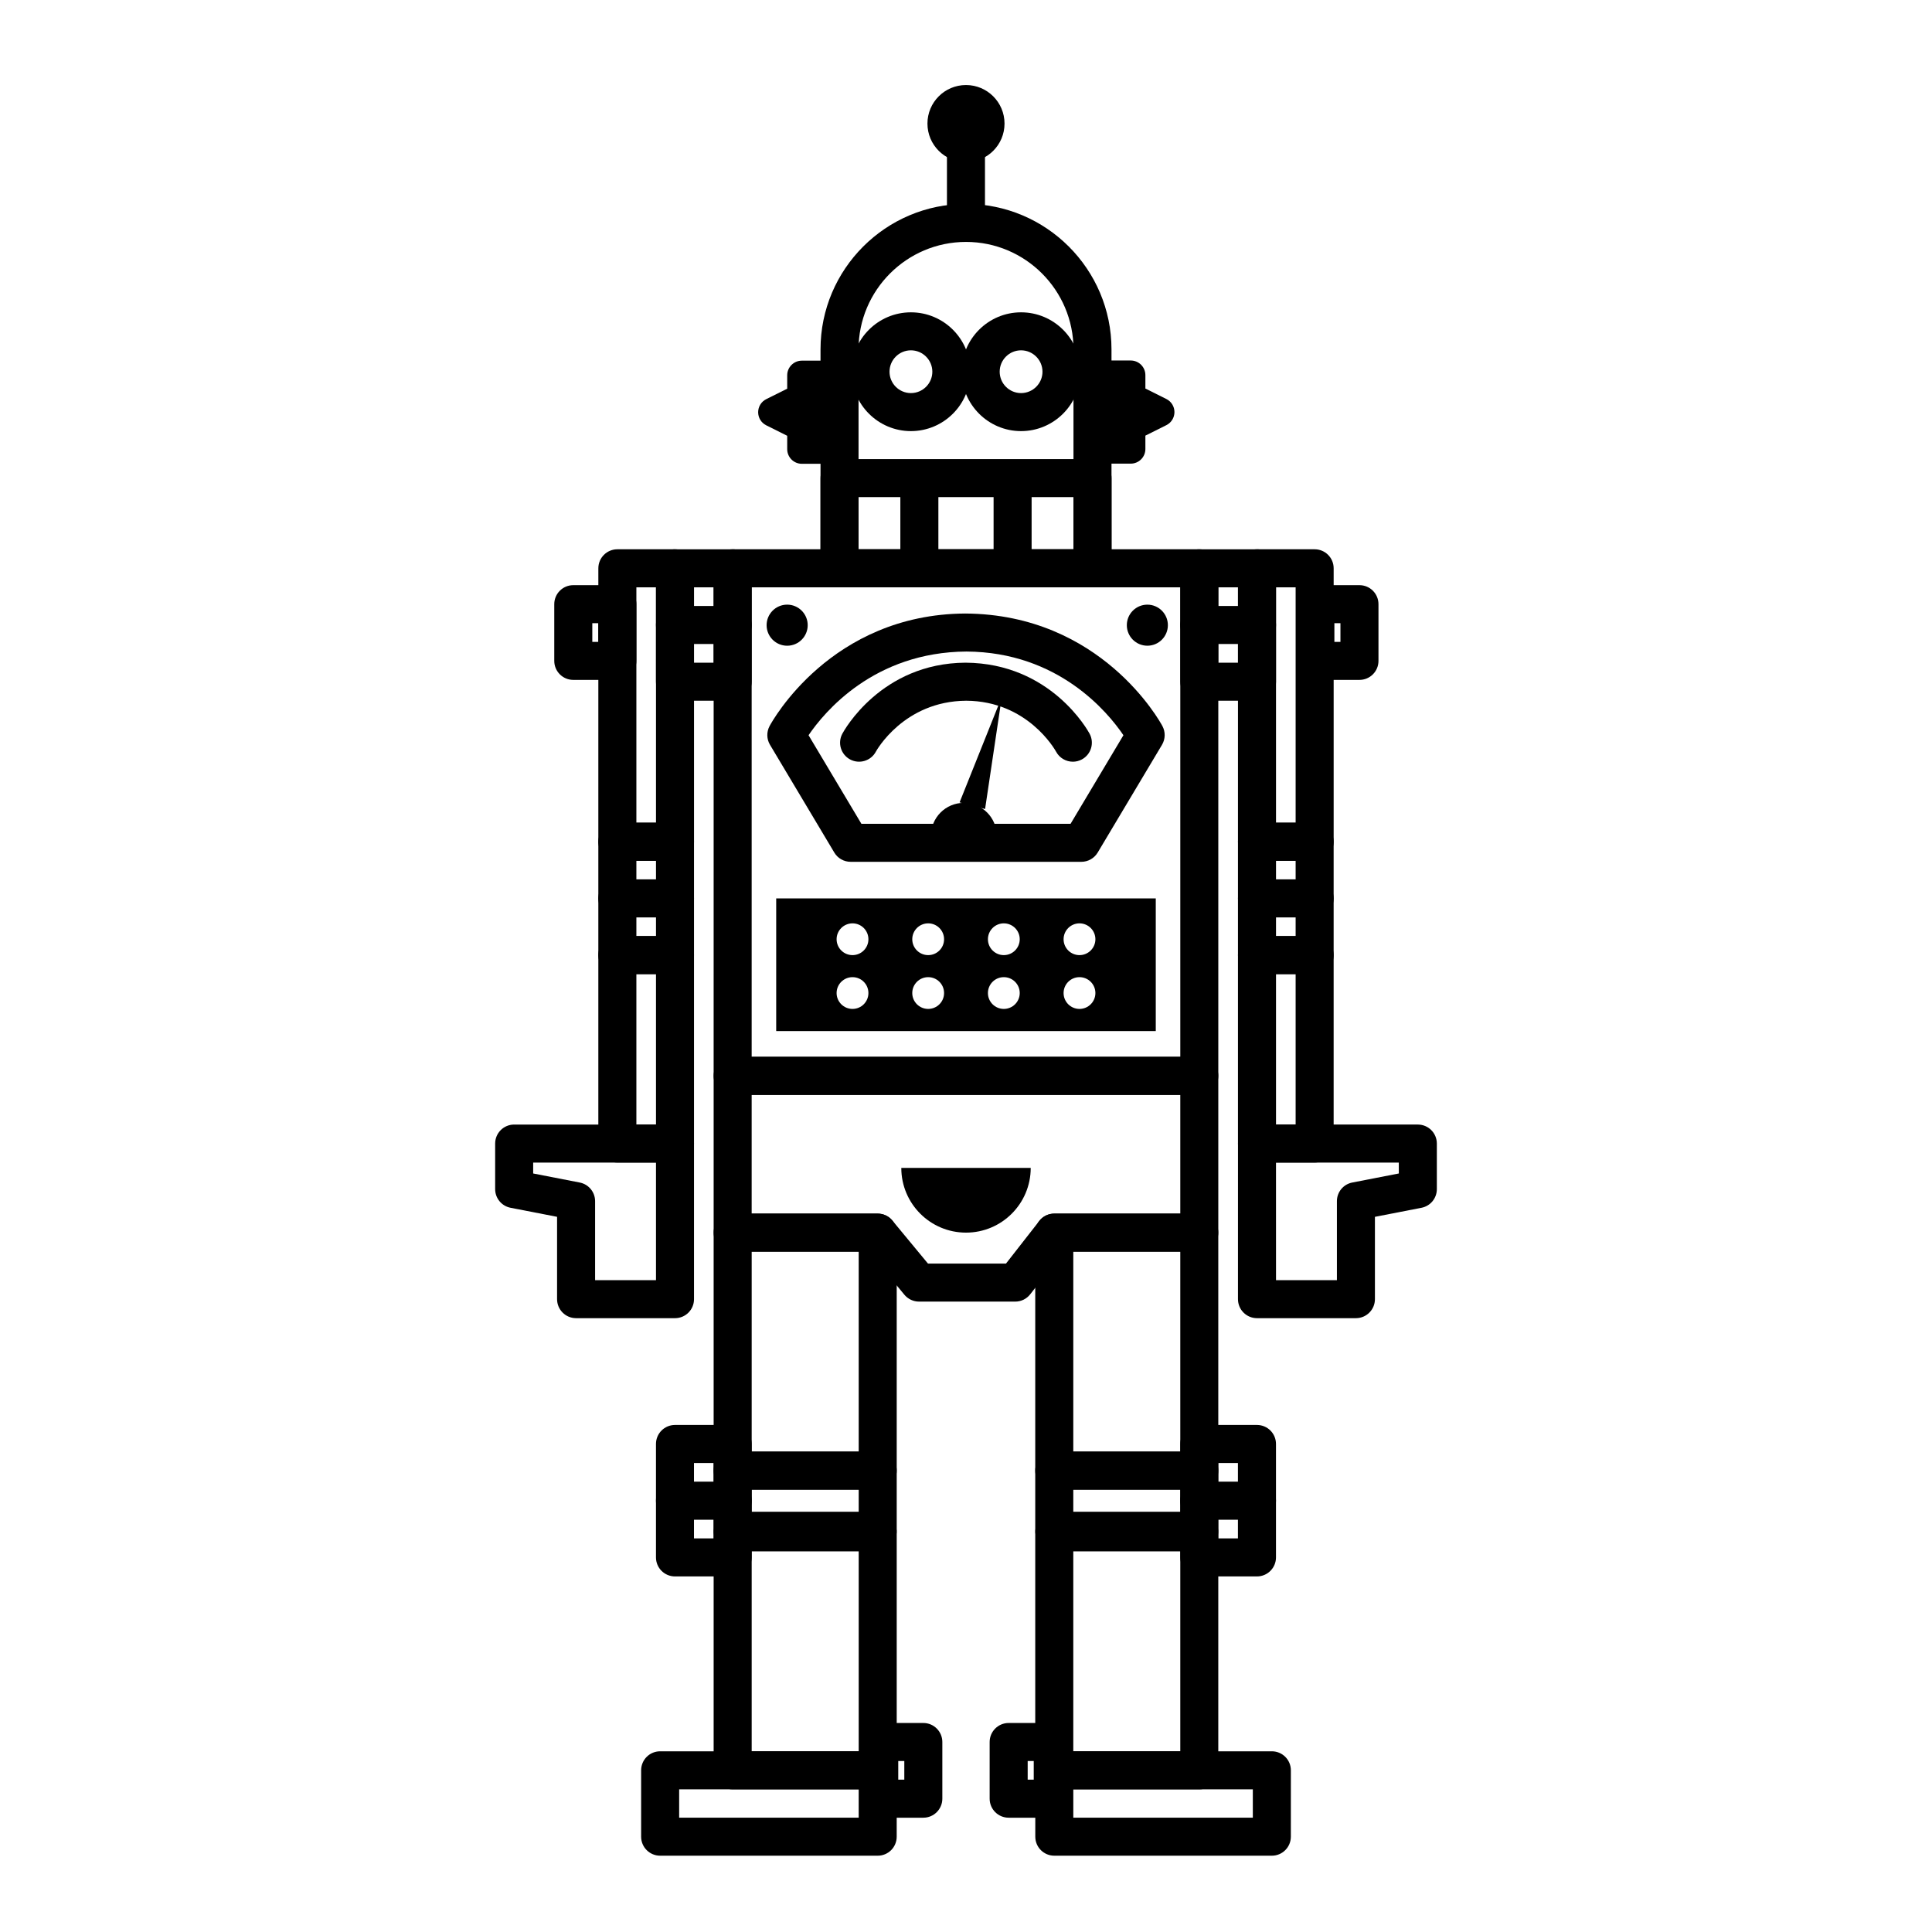
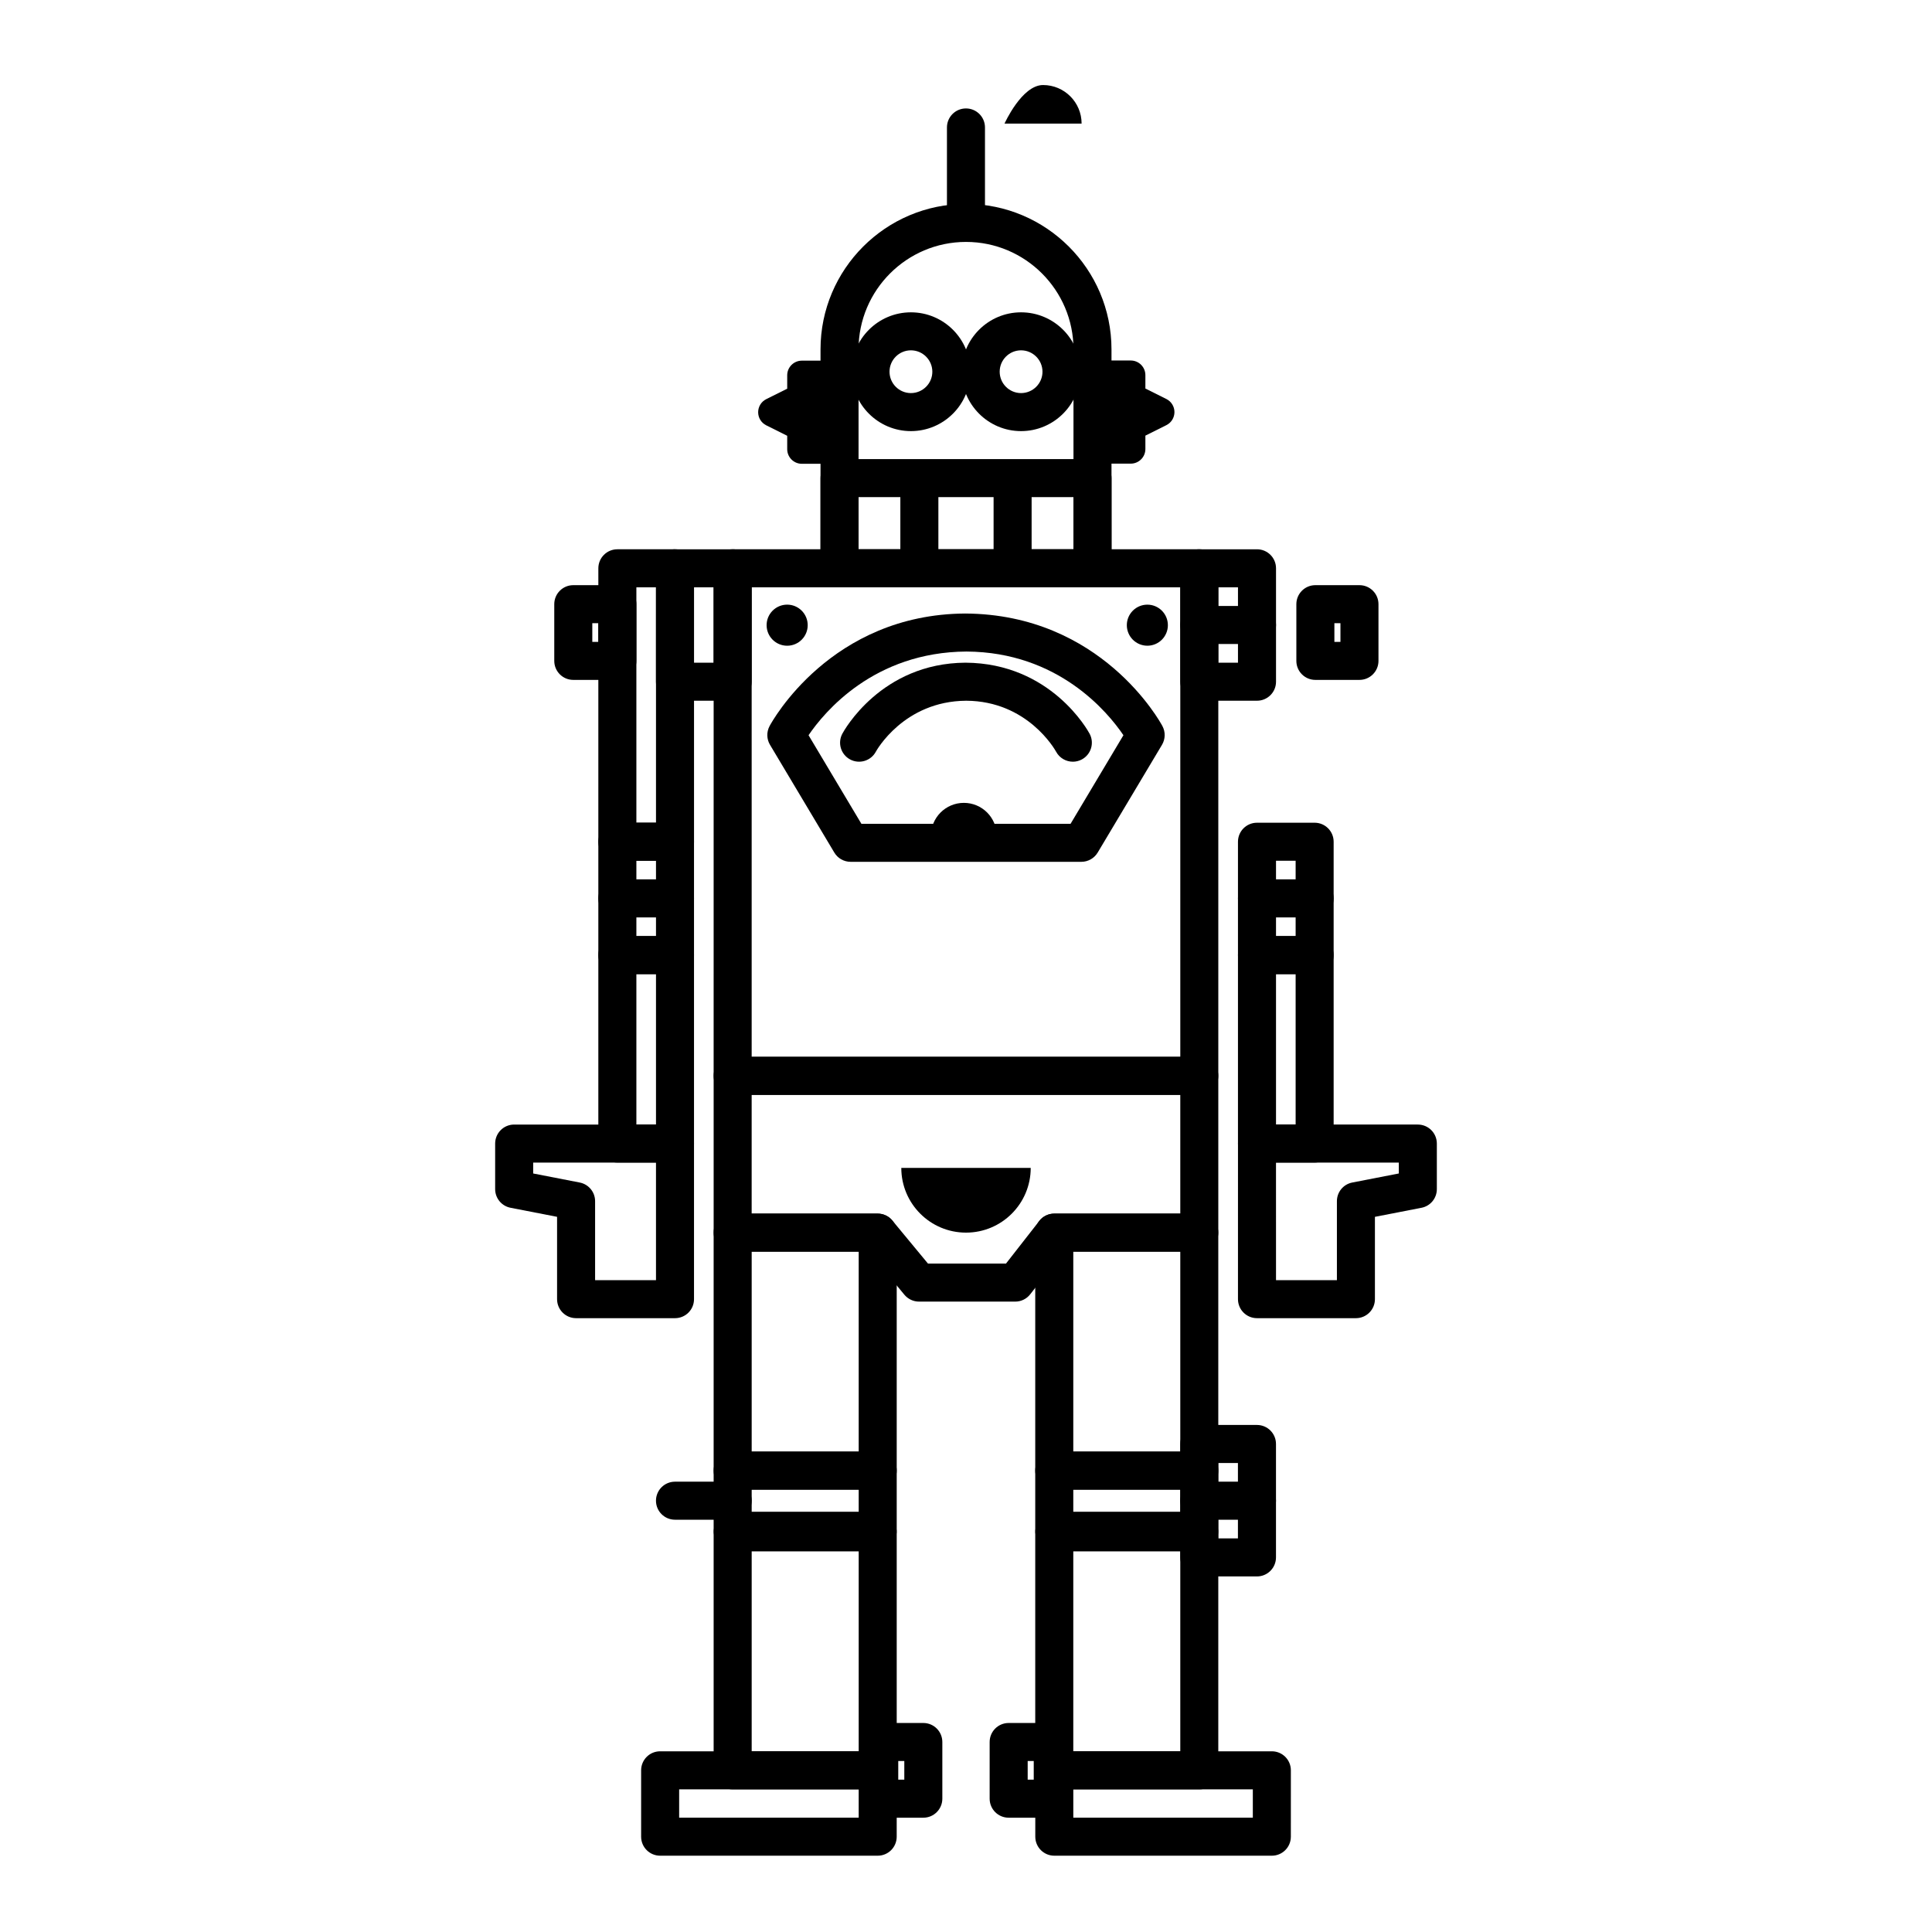
<svg xmlns="http://www.w3.org/2000/svg" fill="#000000" width="800px" height="800px" version="1.1" viewBox="144 144 512 512">
  <g>
    <path d="m390.71 365.49c0-4.816 3.906-8.723 8.723-8.723 4.816 0 8.715 3.906 8.715 8.723" />
    <path d="m430.57 372.39h-61.145c-1.777 0-3.422-0.934-4.324-2.453l-17.043-28.555c-0.906-1.516-0.945-3.394-0.117-4.957 0.645-1.211 16.234-29.629 51.855-29.836 36.023 0.207 51.617 28.625 52.262 29.836 0.832 1.559 0.785 3.441-0.117 4.957l-17.043 28.555c-0.91 1.52-2.551 2.453-4.328 2.453zm-58.289-10.074h55.43l14.008-23.477c-4.144-6.121-17.262-22.035-41.578-22.176-24.551 0.141-37.699 16.047-41.867 22.176z" />
    <path d="m428.32 345.86c-1.793 0-3.527-0.957-4.438-2.644-0.352-0.641-7.617-13.422-23.82-13.516-16.602 0.098-23.875 13.359-23.949 13.496-1.309 2.453-4.367 3.375-6.816 2.07-2.453-1.309-3.387-4.363-2.07-6.82 0.406-0.762 10.238-18.695 32.637-18.828 22.645 0.133 32.484 18.062 32.895 18.828 1.316 2.453 0.383 5.508-2.066 6.816-0.758 0.406-1.57 0.598-2.371 0.598z" />
-     <path d="m398.3 356.64 11.191-27.973-4.434 29.727" />
    <path d="m376.6 618.2h-38.438c-2.785 0-5.039-2.254-5.039-5.039v-63.074c0-2.785 2.254-5.039 5.039-5.039h38.438c2.785 0 5.039 2.254 5.039 5.039v63.07c-0.004 2.785-2.254 5.043-5.039 5.043zm-33.395-10.078h28.359v-52.996h-28.359z" />
    <path d="m376.6 538.77h-38.438c-2.785 0-5.039-2.254-5.039-5.039v-63.074c0-2.785 2.254-5.039 5.039-5.039h38.438c2.785 0 5.039 2.254 5.039 5.039v63.07c-0.004 2.789-2.254 5.043-5.039 5.043zm-33.395-10.078h28.359v-52.996h-28.359z" />
    <path d="m461.82 434.15h-123.66c-2.785 0-5.039-2.254-5.039-5.039l0.004-134.51c0-2.781 2.254-5.039 5.039-5.039h123.66c2.785 0 5.039 2.258 5.039 5.039v134.51c-0.008 2.785-2.258 5.039-5.047 5.039zm-118.62-10.078h113.59v-124.43h-113.59z" />
    <path d="m413.05 488.94h-25.496c-1.5 0-2.922-0.672-3.883-1.824l-9.445-11.418h-36.062c-2.785 0-5.039-2.254-5.039-5.039v-41.543c0-2.785 2.254-5.039 5.039-5.039h123.66c2.785 0 5.039 2.254 5.039 5.039v41.543c0 2.785-2.254 5.039-5.039 5.039h-35.977l-8.832 11.305c-0.953 1.227-2.422 1.938-3.969 1.938zm-23.125-10.078h20.672l8.832-11.305c0.953-1.219 2.418-1.934 3.969-1.934h33.391v-31.469h-113.59v31.469h33.398c1.5 0 2.922 0.672 3.883 1.824z" />
    <path d="m376.6 554.71h-38.438c-2.785 0-5.039-2.254-5.039-5.039v-15.945c0-2.785 2.254-5.039 5.039-5.039h38.438c2.785 0 5.039 2.254 5.039 5.039v15.945c-0.004 2.785-2.254 5.039-5.039 5.039zm-33.395-10.078h28.359v-5.871h-28.359z" />
-     <path d="m338.16 561.77h-15.281c-2.785 0-5.039-2.254-5.039-5.039v-30.062c0-2.785 2.254-5.039 5.039-5.039h15.281c2.785 0 5.039 2.254 5.039 5.039v30.062c0 2.785-2.258 5.039-5.039 5.039zm-10.246-10.078h5.203v-19.984h-5.203z" />
    <path d="m376.6 635.78h-57.656c-2.785 0-5.039-2.254-5.039-5.039v-17.59c0-2.785 2.254-5.039 5.039-5.039h57.656c2.785 0 5.039 2.254 5.039 5.039l-0.004 17.59c0 2.789-2.25 5.039-5.035 5.039zm-52.617-10.074h47.578v-7.512h-47.578z" />
    <path d="m338.16 546.74h-15.281c-2.785 0-5.039-2.254-5.039-5.039s2.254-5.039 5.039-5.039h15.281c2.785 0 5.039 2.254 5.039 5.039 0 2.789-2.258 5.039-5.039 5.039z" />
    <path d="m362.6 266.91h-6.102c-2.141 0-3.879-1.734-3.879-3.879v-3.543l-5.559-2.777c-1.316-0.656-2.141-1.996-2.141-3.465 0-1.473 0.828-2.812 2.141-3.465l5.559-2.777v-3.547c0-2.141 1.738-3.879 3.879-3.879h6.102c2.141 0 3.879 1.734 3.879 3.879v19.574c0 2.141-1.738 3.879-3.879 3.879z" />
    <path d="m443.66 266.87h-6.098c-2.141 0-3.879-1.734-3.879-3.879v-19.574c0-2.141 1.738-3.879 3.879-3.879h6.098c2.141 0 3.879 1.734 3.879 3.879v3.547l5.562 2.777c1.309 0.656 2.141 1.996 2.141 3.465 0 1.473-0.832 2.812-2.144 3.465l-5.559 2.777v3.543c0 2.144-1.738 3.879-3.879 3.879z" />
    <path d="m338.16 329.7h-15.281c-2.785 0-5.039-2.258-5.039-5.039l0.004-30.055c0-2.781 2.254-5.039 5.039-5.039h15.281c2.785 0 5.039 2.258 5.039 5.039v30.059c-0.004 2.781-2.262 5.035-5.043 5.035zm-10.246-10.074h5.203v-19.98h-5.203z" />
-     <path d="m338.16 314.67h-15.281c-2.785 0-5.039-2.258-5.039-5.039s2.254-5.039 5.039-5.039h15.281c2.785 0 5.039 2.258 5.039 5.039s-2.258 5.039-5.039 5.039z" />
    <path d="m461.82 618.2h-38.43c-2.785 0-5.039-2.254-5.039-5.039v-63.074c0-2.785 2.254-5.039 5.039-5.039h38.43c2.785 0 5.039 2.254 5.039 5.039v63.07c0 2.785-2.25 5.043-5.039 5.043zm-33.387-10.078h28.355v-52.996h-28.355z" />
    <path d="m461.82 538.77h-38.43c-2.785 0-5.039-2.254-5.039-5.039v-63.074c0-2.785 2.254-5.039 5.039-5.039h38.43c2.785 0 5.039 2.254 5.039 5.039v63.07c0 2.789-2.25 5.043-5.039 5.043zm-33.387-10.078h28.355v-52.996h-28.355z" />
    <path d="m461.82 554.71h-38.43c-2.785 0-5.039-2.254-5.039-5.039v-15.945c0-2.785 2.254-5.039 5.039-5.039h38.43c2.785 0 5.039 2.254 5.039 5.039v15.945c0 2.785-2.25 5.039-5.039 5.039zm-33.387-10.078h28.355v-5.871h-28.355z" />
    <path d="m477.11 561.77h-15.281c-2.785 0-5.039-2.254-5.039-5.039v-30.062c0-2.785 2.254-5.039 5.039-5.039h15.281c2.785 0 5.039 2.254 5.039 5.039v30.062c-0.004 2.785-2.258 5.039-5.039 5.039zm-10.25-10.078h5.203v-19.984h-5.203z" />
    <path d="m481.05 635.78h-57.648c-2.785 0-5.039-2.254-5.039-5.039v-17.59c0-2.785 2.254-5.039 5.039-5.039h57.652c2.785 0 5.039 2.254 5.039 5.039l-0.004 17.59c0 2.789-2.254 5.039-5.039 5.039zm-52.613-10.074h47.574v-7.512h-47.574z" />
    <path d="m477.11 546.74h-15.281c-2.785 0-5.039-2.254-5.039-5.039s2.254-5.039 5.039-5.039h15.281c2.785 0 5.039 2.254 5.039 5.039-0.004 2.789-2.258 5.039-5.039 5.039z" />
    <path d="m322.88 402.16h-15.277c-2.785 0-5.039-2.258-5.039-5.039v-30.051c0-2.781 2.254-5.039 5.039-5.039h15.277c2.785 0 5.039 2.258 5.039 5.039v30.051c0 2.781-2.25 5.039-5.039 5.039zm-10.234-10.078h5.199v-19.977h-5.199z" />
    <path d="m322.88 372.1h-15.277c-2.785 0-5.039-2.258-5.039-5.039l0.004-72.457c0-2.781 2.254-5.039 5.039-5.039h15.277c2.785 0 5.039 2.258 5.039 5.039v72.457c-0.004 2.785-2.254 5.039-5.043 5.039zm-10.234-10.078h5.199v-62.379h-5.199z" />
    <path d="m322.88 452.09h-15.277c-2.785 0-5.039-2.254-5.039-5.039v-49.938c0-2.781 2.254-5.039 5.039-5.039h15.277c2.785 0 5.039 2.258 5.039 5.039v49.938c0 2.785-2.25 5.039-5.039 5.039zm-10.234-10.078h5.199v-39.863h-5.199z" />
    <path d="m322.88 493.33h-26.211c-2.785 0-5.039-2.254-5.039-5.039v-21.82l-12.328-2.398c-2.371-0.457-4.082-2.535-4.082-4.941v-12.074c0-2.785 2.254-5.039 5.039-5.039h42.621c2.785 0 5.039 2.254 5.039 5.039v41.242c0 2.781-2.25 5.031-5.039 5.031zm-21.172-10.074h16.137v-31.16h-32.547v2.887l12.328 2.398c2.371 0.457 4.082 2.535 4.082 4.941z" />
    <path d="m322.88 387.12h-15.277c-2.785 0-5.039-2.258-5.039-5.039s2.254-5.039 5.039-5.039h15.277c2.785 0 5.039 2.258 5.039 5.039s-2.25 5.039-5.039 5.039z" />
    <path d="m477.12 329.7h-15.281c-2.785 0-5.039-2.258-5.039-5.039v-30.055c0-2.781 2.254-5.039 5.039-5.039h15.281c2.785 0 5.039 2.258 5.039 5.039v30.059c0 2.781-2.258 5.035-5.039 5.035zm-10.246-10.074h5.203v-19.98h-5.203z" />
    <path d="m477.12 314.67h-15.281c-2.785 0-5.039-2.258-5.039-5.039s2.254-5.039 5.039-5.039h15.281c2.785 0 5.039 2.258 5.039 5.039s-2.258 5.039-5.039 5.039z" />
    <path d="m492.39 402.16h-15.277c-2.785 0-5.039-2.258-5.039-5.039v-30.051c0-2.781 2.254-5.039 5.039-5.039h15.277c2.785 0 5.039 2.258 5.039 5.039v30.051c0 2.781-2.25 5.039-5.039 5.039zm-10.234-10.078h5.199v-19.977h-5.199z" />
-     <path d="m492.39 372.1h-15.277c-2.785 0-5.039-2.258-5.039-5.039l0.004-72.457c0-2.781 2.254-5.039 5.039-5.039h15.277c2.785 0 5.039 2.258 5.039 5.039v72.457c-0.004 2.785-2.254 5.039-5.043 5.039zm-10.234-10.078h5.199v-62.379h-5.199z" />
    <path d="m492.39 452.09h-15.277c-2.785 0-5.039-2.254-5.039-5.039v-49.938c0-2.781 2.254-5.039 5.039-5.039h15.277c2.785 0 5.039 2.258 5.039 5.039v49.938c0 2.785-2.25 5.039-5.039 5.039zm-10.234-10.078h5.199v-39.863h-5.199z" />
    <path d="m503.33 493.33h-26.215c-2.785 0-5.039-2.254-5.039-5.039l0.004-41.234c0-2.785 2.254-5.039 5.039-5.039h42.621c2.785 0 5.039 2.254 5.039 5.039v12.078c0 2.414-1.707 4.488-4.082 4.941l-12.328 2.398v21.82c0 2.785-2.258 5.035-5.039 5.035zm-21.172-10.074h16.137v-20.934c0-2.414 1.707-4.488 4.082-4.941l12.328-2.398-0.004-2.887h-32.547z" />
    <path d="m492.39 387.12h-15.277c-2.785 0-5.039-2.258-5.039-5.039s2.254-5.039 5.039-5.039h15.277c2.785 0 5.039 2.258 5.039 5.039s-2.25 5.039-5.039 5.039z" />
    <path d="m417.15 453.51c0 9.465-7.672 17.148-17.148 17.148s-17.148-7.684-17.148-17.148z" />
    <path d="m433.52 299.64c-2.785 0-5.039-2.258-5.039-5.039l0.004-58.012c0-15.703-12.777-28.477-28.48-28.477s-28.48 12.777-28.48 28.477v58.012c0 2.781-2.254 5.039-5.039 5.039-2.785 0-5.039-2.258-5.039-5.039v-58.012c0-21.262 17.301-38.551 38.555-38.551s38.555 17.297 38.555 38.551l0.004 58.012c0 2.781-2.25 5.039-5.039 5.039z" />
    <path d="m385.4 258.25c-8.68 0-15.742-7.062-15.742-15.742 0-8.68 7.062-15.738 15.742-15.738 8.691 0 15.754 7.059 15.754 15.738-0.004 8.68-7.066 15.742-15.754 15.742zm0-21.41c-3.125 0-5.668 2.539-5.668 5.664 0 3.129 2.543 5.668 5.668 5.668 3.129 0 5.68-2.543 5.68-5.668-0.008-3.121-2.551-5.664-5.68-5.664z" />
    <path d="m414.59 258.25c-8.68 0-15.738-7.062-15.738-15.742 0-8.68 7.059-15.738 15.738-15.738 8.691 0 15.754 7.059 15.754 15.738-0.004 8.68-7.07 15.742-15.754 15.742zm0-21.41c-3.125 0-5.664 2.539-5.664 5.664 0 3.129 2.539 5.668 5.664 5.668 3.129 0 5.68-2.543 5.68-5.668-0.008-3.121-2.551-5.664-5.68-5.664z" />
    <path d="m433.52 299.64h-67.035c-2.785 0-5.039-2.258-5.039-5.039v-23.895c0-2.781 2.254-5.039 5.039-5.039h67.043c2.785 0 5.039 2.258 5.039 5.039v23.895c-0.008 2.781-2.258 5.039-5.047 5.039zm-61.996-10.078h56.965v-13.82h-56.965z" />
    <path d="m387.64 296.22c-2.785 0-5.039-2.258-5.039-5.039v-17.062c0-2.781 2.254-5.039 5.039-5.039 2.785 0 5.039 2.258 5.039 5.039v17.062c0 2.781-2.254 5.039-5.039 5.039z" />
    <path d="m412.35 296.22c-2.785 0-5.039-2.258-5.039-5.039v-17.062c0-2.781 2.254-5.039 5.039-5.039s5.039 2.258 5.039 5.039v17.062c0 2.781-2.254 5.039-5.039 5.039z" />
-     <path d="m410.21 176.75c0 5.641-4.574 10.211-10.211 10.211-5.641 0-10.215-4.57-10.215-10.211s4.574-10.215 10.215-10.215c5.637 0 10.211 4.574 10.211 10.215" />
+     <path d="m410.21 176.75s4.574-10.215 10.215-10.215c5.637 0 10.211 4.574 10.211 10.215" />
    <path d="m358.05 309.68c0 3.008-2.438 5.445-5.445 5.445s-5.445-2.438-5.445-5.445c0-3.008 2.438-5.445 5.445-5.445s5.445 2.438 5.445 5.445" />
    <path d="m453.5 309.68c0 3.004-2.434 5.441-5.438 5.441-3.008 0-5.441-2.438-5.441-5.441 0-3.004 2.434-5.441 5.441-5.441 3.004 0 5.438 2.438 5.438 5.441" />
    <path d="m399.99 205.89c-2.785 0-5.039-2.258-5.039-5.039v-23.074c0-2.781 2.254-5.039 5.039-5.039 2.785 0 5.039 2.258 5.039 5.039v23.074c0 2.785-2.25 5.039-5.039 5.039z" />
    <path d="m307.61 324.18h-11.684c-2.785 0-5.039-2.258-5.039-5.039v-15.027c0-2.781 2.254-5.039 5.039-5.039h11.684c2.785 0 5.039 2.258 5.039 5.039v15.027c0 2.781-2.254 5.039-5.039 5.039zm-6.644-10.074h1.605v-4.953h-1.605z" />
    <path d="m388.69 625.71h-11.684c-2.785 0-5.039-2.254-5.039-5.039v-15.023c0-2.785 2.254-5.039 5.039-5.039h11.684c2.785 0 5.039 2.254 5.039 5.039v15.023c0 2.785-2.254 5.039-5.039 5.039zm-6.644-10.078h1.605v-4.949h-1.605z" />
    <path d="m422.99 625.71h-11.684c-2.785 0-5.039-2.254-5.039-5.039v-15.023c0-2.785 2.254-5.039 5.039-5.039h11.684c2.785 0 5.039 2.254 5.039 5.039v15.023c0 2.785-2.254 5.039-5.039 5.039zm-6.644-10.078h1.605v-4.949h-1.605z" />
    <path d="m504.27 324.18h-11.684c-2.785 0-5.039-2.258-5.039-5.039v-15.027c0-2.781 2.254-5.039 5.039-5.039h11.684c2.785 0 5.039 2.258 5.039 5.039v15.027c0 2.781-2.25 5.039-5.039 5.039zm-6.644-10.074h1.605v-4.953h-1.605z" />
-     <path d="m349.7 382.09v35.16h100.59v-35.16zm20.227 29.285c-2.324 0-4.219-1.883-4.219-4.207 0-2.332 1.895-4.211 4.219-4.211s4.211 1.879 4.211 4.211c0 2.324-1.887 4.207-4.211 4.207zm0-14.258c-2.324 0-4.219-1.883-4.219-4.207 0-2.328 1.895-4.211 4.219-4.211s4.211 1.883 4.211 4.211c0 2.324-1.887 4.207-4.211 4.207zm20.051 14.258c-2.328 0-4.219-1.883-4.219-4.207 0-2.332 1.891-4.211 4.219-4.211 2.324 0 4.211 1.879 4.211 4.211 0.004 2.324-1.887 4.207-4.211 4.207zm0-14.258c-2.328 0-4.219-1.883-4.219-4.207 0-2.328 1.891-4.211 4.219-4.211 2.324 0 4.211 1.883 4.211 4.211 0.004 2.324-1.887 4.207-4.211 4.207zm20.043 14.258c-2.324 0-4.211-1.883-4.211-4.207 0-2.332 1.891-4.211 4.211-4.211 2.328 0 4.219 1.879 4.219 4.211-0.004 2.324-1.891 4.207-4.219 4.207zm0-14.258c-2.324 0-4.211-1.883-4.211-4.207 0-2.328 1.891-4.211 4.211-4.211 2.328 0 4.219 1.883 4.219 4.211-0.004 2.324-1.891 4.207-4.219 4.207zm20.051 14.258c-2.324 0-4.211-1.883-4.211-4.207 0-2.332 1.891-4.211 4.211-4.211 2.324 0 4.219 1.879 4.219 4.211 0 2.324-1.895 4.207-4.219 4.207zm0-14.258c-2.324 0-4.211-1.883-4.211-4.207 0-2.328 1.891-4.211 4.211-4.211 2.324 0 4.219 1.883 4.219 4.211 0 2.324-1.895 4.207-4.219 4.207z" />
  </g>
</svg>